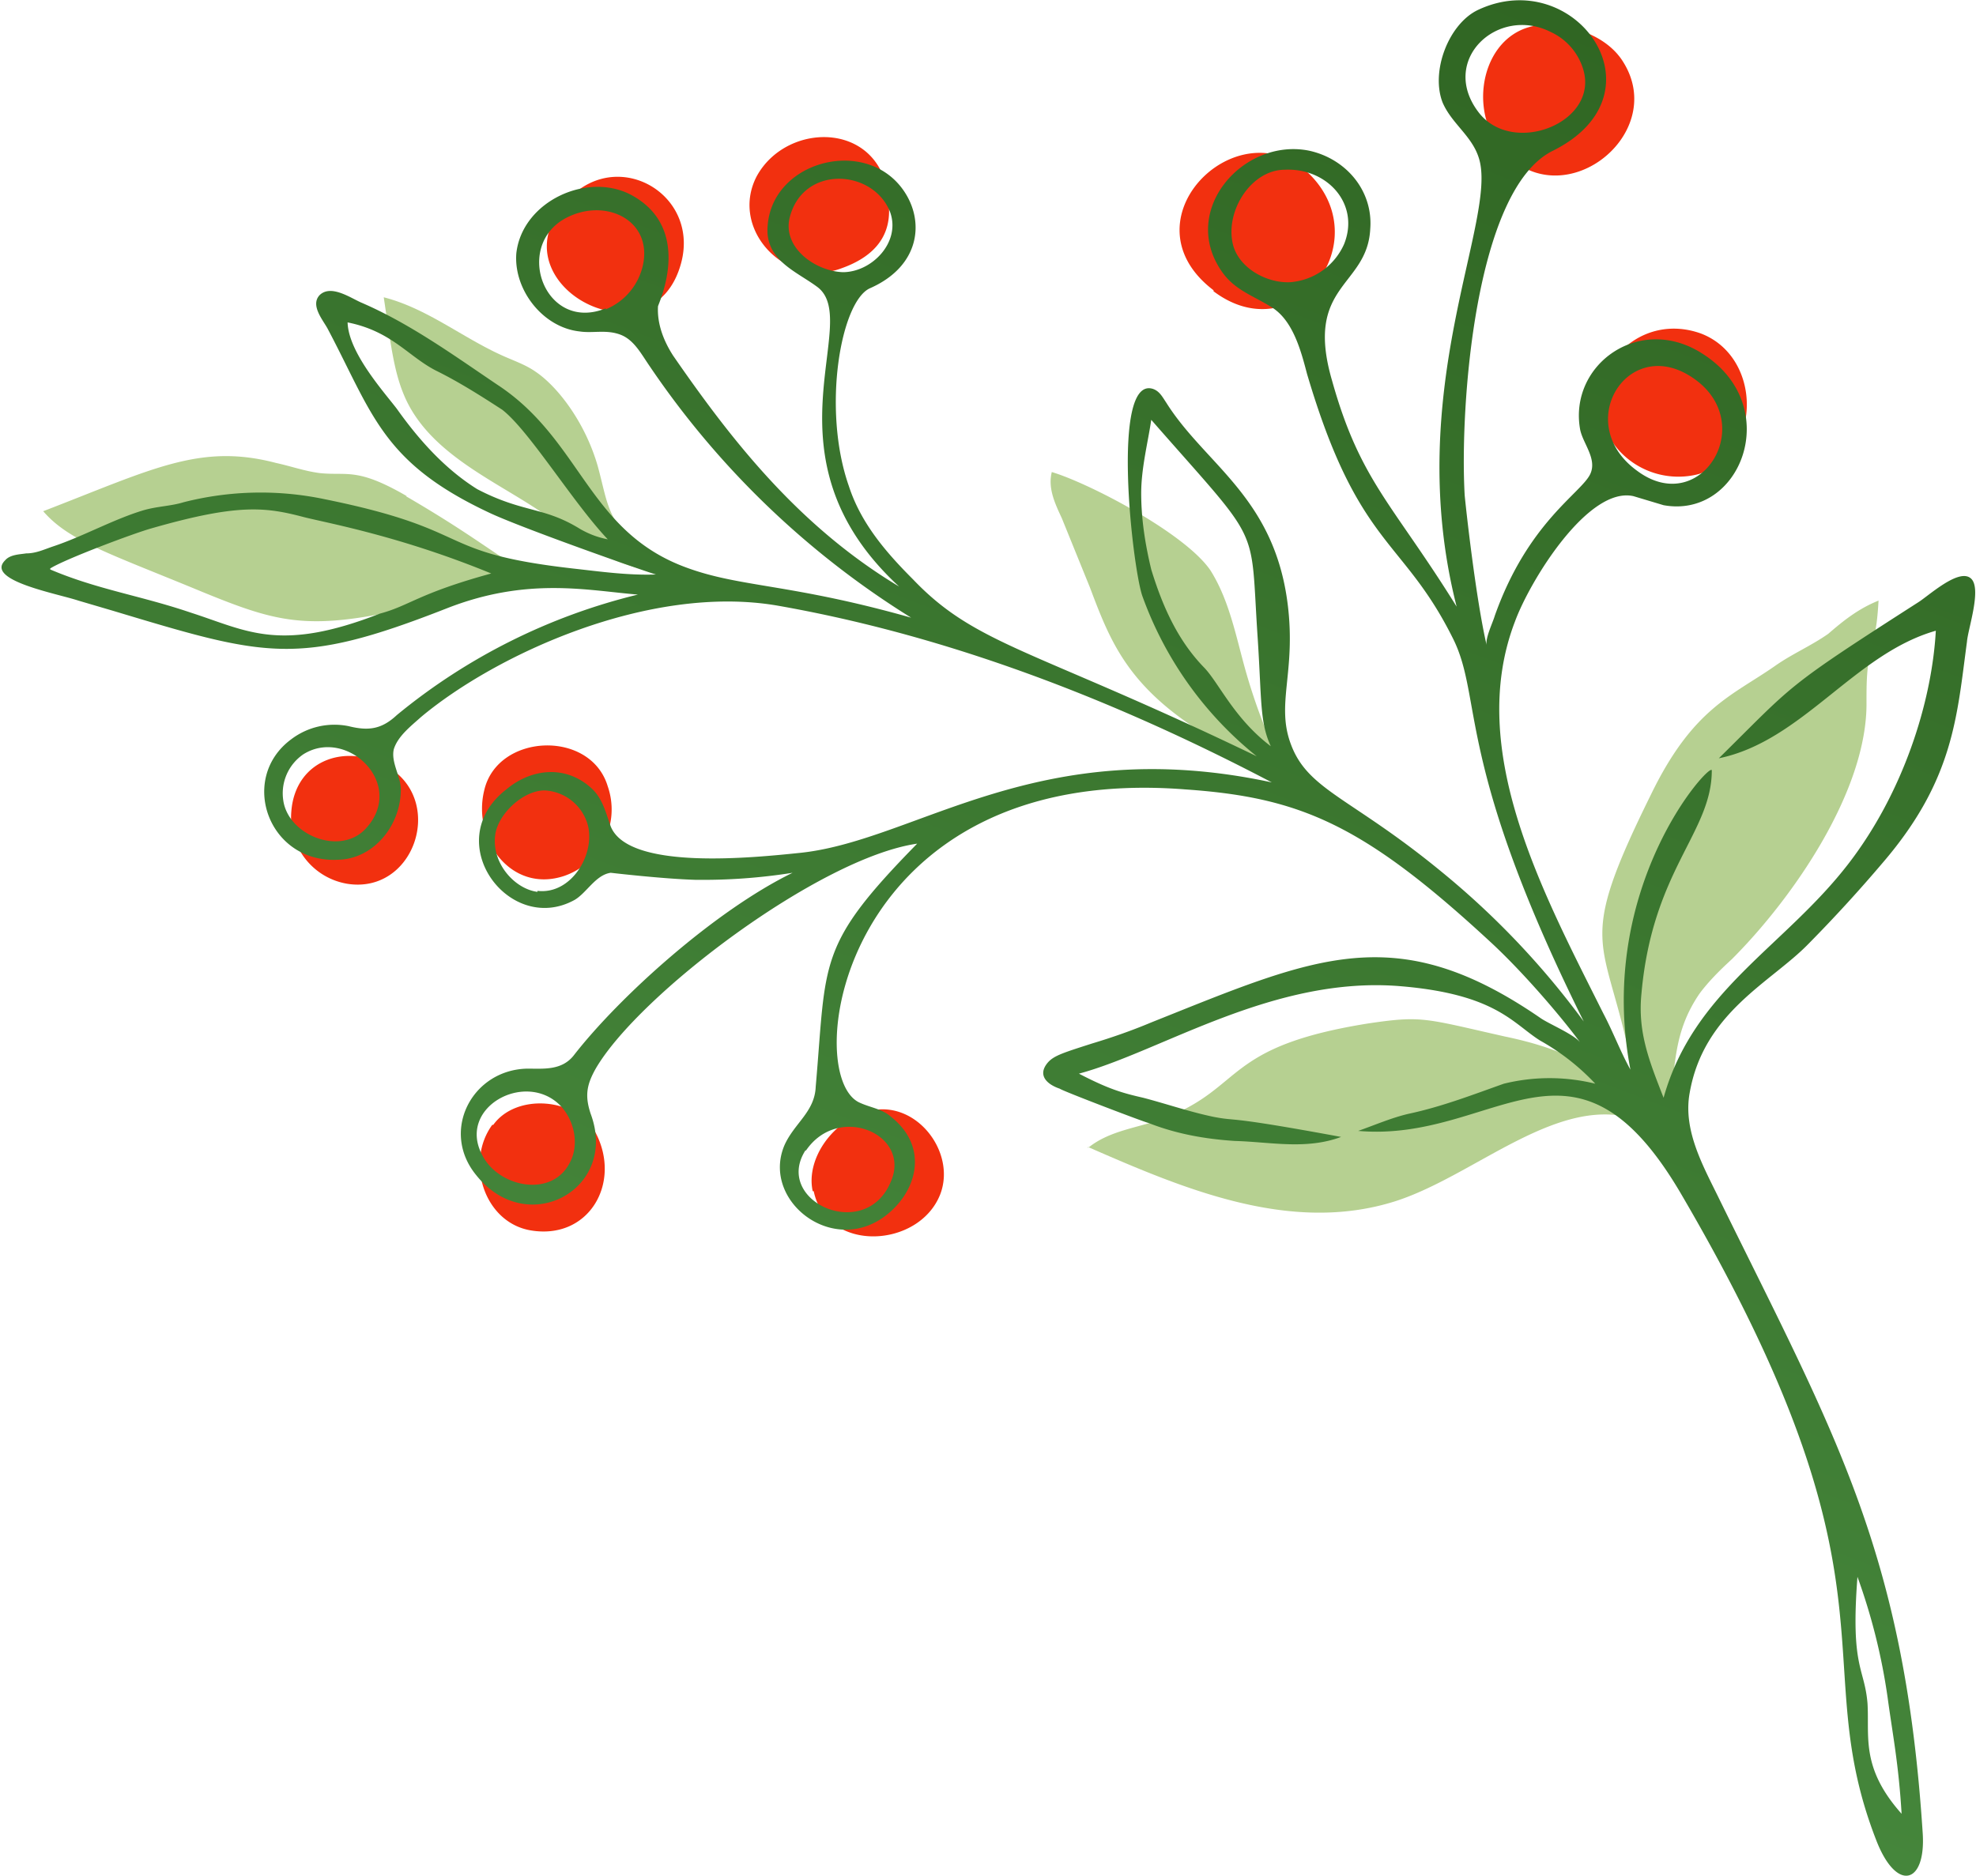
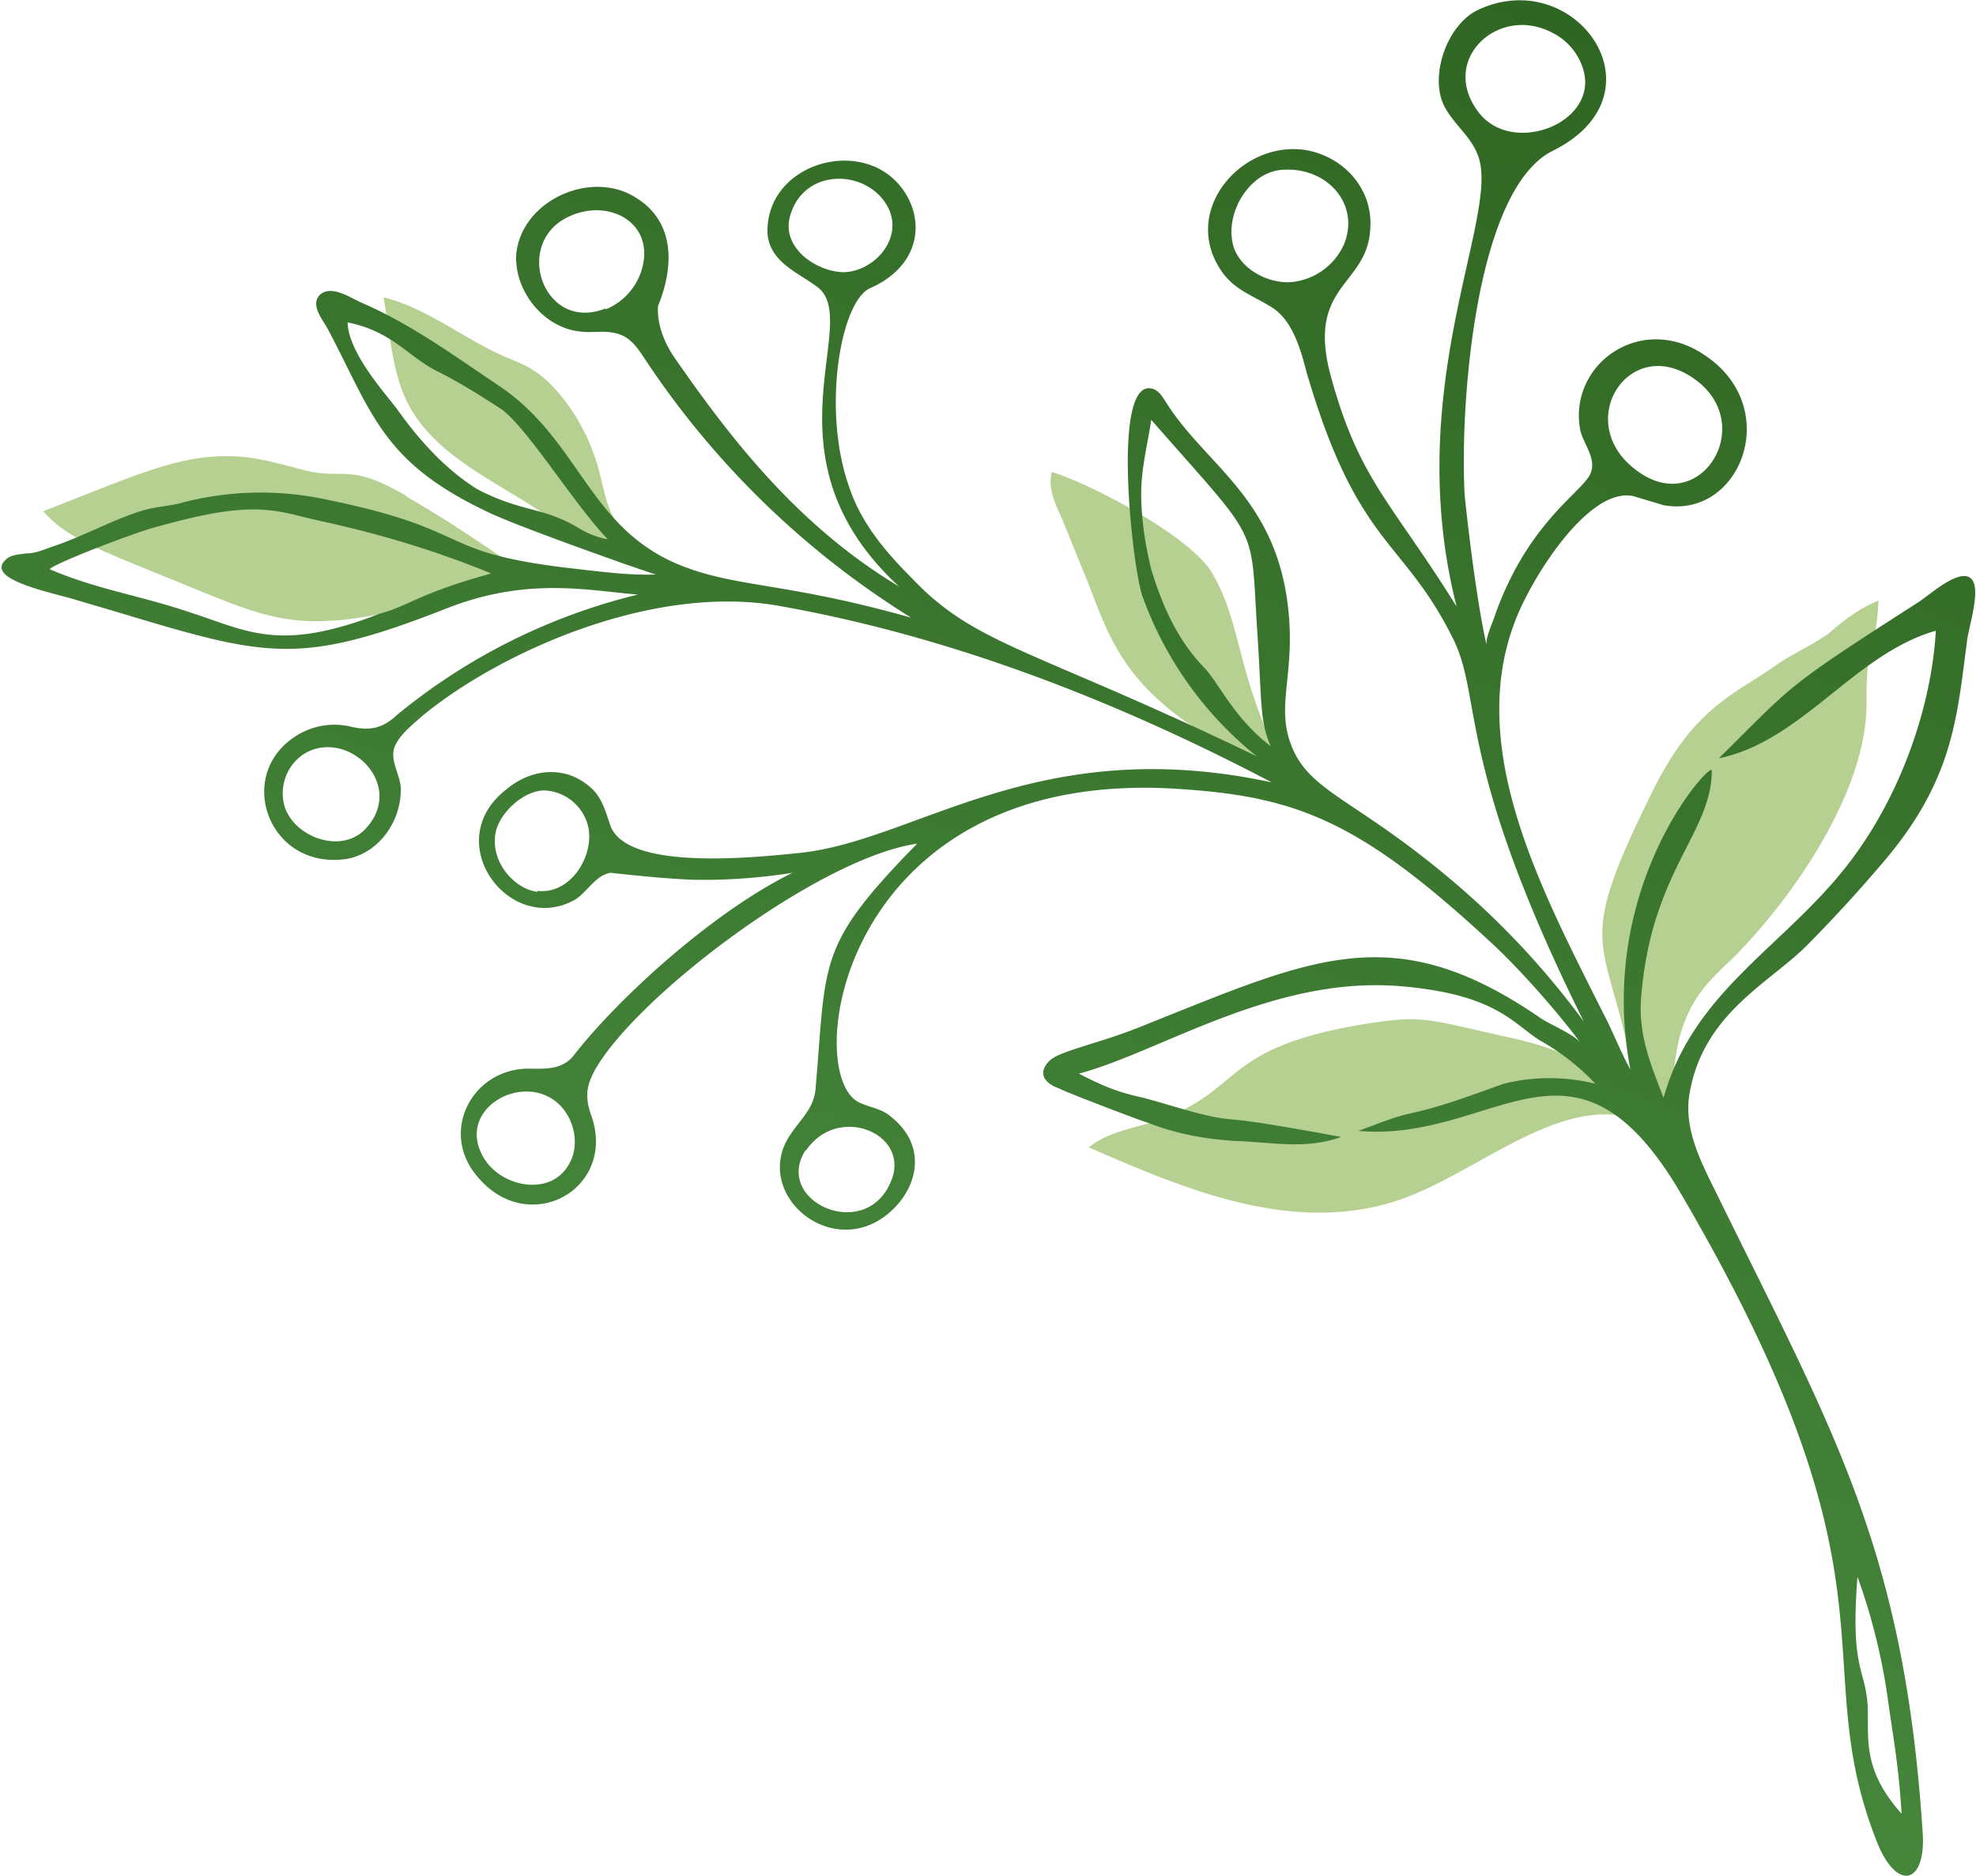
<svg xmlns="http://www.w3.org/2000/svg" data-name="Layer 2" viewBox="0 0 196.7 186.8">
  <defs>
    <linearGradient id="a" x1="85.5" y1="146.9" x2="143.3" y2="-3.7" gradientUnits="userSpaceOnUse">
      <stop offset="0" stop-color="#45863b" />
      <stop offset="1" stop-color="#306623" />
    </linearGradient>
  </defs>
  <g data-name="Layer 1">
-     <path d="M81 118.6c1.3 6.2 10.5 5.7 12.6.3 1.6-4.2-2.4-9.4-7-8.3-3.7.9-6.4 4.8-5.7 8ZM49 112c-2.7 3.7-.8 9.7 3.8 10.5 5.8 1 9.1-4.7 6.5-9.7-1.9-3.5-7.9-4-10.2-.8Zm11.5-33.7c-1.7-5.7-11-5.3-12.3.4-1.2 4.9 2.7 10.3 8 8.5a7 7 0 0 0 4.3-8.9ZM29 80.8a6.7 6.7 0 0 0 5.6 7.2c6.5 1 9.6-7.8 4.4-11.4-4.2-2.8-9.6-1.1-10 4.2Zm38.8-54.6c2-7.4-7.6-12.3-12.3-5-5.1 7.8 9.6 15 12.3 5Zm7.5-8.6c-2.7 5.3 3 11.2 8.5 9.1 2.8-1 4.8-2.8 4.7-5.9 0-8.8-10.1-9-13.2-3.2Zm86 27.4a8 8 0 0 0 7.8 2.2c6.4-2 6.3-11.7.2-14-7.3-2.6-13.4 6-8 11.8Zm-40.5-16c7.7 5.8 15.6-3.9 10.4-10.7-6.8-8.8-20 3.3-10.4 10.6Zm28.4-14.5c5.8 7.6 17-.9 12.4-8.3-1.4-2.3-4.3-3.5-7-3.7-6.5-.6-8.8 7.5-5.4 12Z" fill="#f2300f" />
    <path d="M53.3 37c-1-.7-2.2-1.1-3.3-1.6-4-1.8-7.5-4.7-11.8-5.8.7 4.7 1 7.3 2 9.7 2.4 5.8 9 8.5 13.7 11.7 5 3.5 6.3 5.1 11.8 6-5.5-5.3-5-6.2-6.2-10.6-1.3-4.5-4.1-8-6.2-9.4ZM40.5 49.4c-5-2.9-5.9-2-8.7-2.3-1.5-.2-2.9-.7-4.3-1-7.6-2-12.3.6-23.2 4.8 2.6 3 6.6 4.2 16 8.1 8.1 3.3 11 4 23.8.7 2.5-.6.5.1 9.5-2.3-3.3-1.2-5.1-3.3-13.2-8Zm80 7.4c-2.5-3.7-12.1-8.7-15.8-9.8-.4 1.6.3 3.1 1 4.6l2.8 6.9c2.6 6.9 4.7 12.3 19.6 18.8a59 59 0 0 1-4.4-11.6c-.8-3-1.5-6.2-3.2-8.9Zm-12.2 57.4c9.6 4.2 20.2 8.7 30.6 5.4 8.1-2.6 16.5-11 24.4-8-2.6-5.2-8.2-7.3-13.5-8.4-8-1.8-8.2-2.1-13.6-1.3-14.4 2.3-12.3 6.3-20.2 9.4-2.6 1-5.5 1.2-7.7 3Zm57.2-2.1c1.7-4.5.4-8.4 3.7-13.2.9-1.2 2-2.3 3.2-3.4 6.1-6.1 13.5-16.8 13.4-25.6 0-1.9 0-3.5.5-5.5.5-1.7.6-3 .7-4.6-2 .8-3.5 2-5 3.3-1.7 1.2-3.6 2-5.3 3.2-4.3 3-8.2 4.2-12.4 12.9-7.5 15.2-4.6 13.8-2 26.3.7 4 2.6 5.9 3.2 6.5Z" fill="#b6d091" />
    <path d="M158.1 102.6c-13.4-26.7-10.4-33-13.5-39.1-5-10-9.4-9-14.5-26.3-.6-2.3-1.4-5.3-3.5-6.6-1.9-1.2-3.7-1.7-5-3.6-4.2-6.1 2.2-13.3 8.7-12 3.7.8 6.4 4 6.1 7.8-.3 5.8-6.6 5.5-3.8 15.1 2.8 10 6 12.2 12.4 22.5-5.5-21.6 4.2-38.6 2.2-44.7-.7-2.2-2.7-3.4-3.6-5.5-1.2-3.1.6-7.8 3.5-9.2 9.7-4.6 18.9 8.3 7.5 14-7.8 3.8-9.3 25.6-8.8 34.3.1 1.1 1.1 10.3 2.2 15-.2-.7.6-2.3.8-3 3.3-9.3 8.6-12.2 9.5-14.1.7-1.5-.7-3-1-4.4-1.2-6.5 6-11.7 12.3-7.5 8 5.2 3.7 16.4-4 15l-3-.9c-4.5-1-10.3 8.4-11.8 12.5-4.9 12.8 2.8 27 8.8 39 1 1.9 1.7 3.8 2.7 5.6-3.5-18.2 8-30.7 8.1-29.8 0 6.2-5.9 9.9-7 22.2-.4 3.9.8 6.8 2.2 10.4 3-10.7 12-15 18.4-23.3 5.4-7 8.3-16 8.7-23.2-8.1 2.3-13.3 11-21.6 12.7 7.6-7.5 6.4-6.9 19.8-15.5 1-.6 4.1-3.5 5.3-2.4 1.1 1-.3 5-.4 6.3-1 7.4-1.3 13.7-8.3 21.9A146 146 0 0 1 180 94c-3.7 3.8-10.4 6.8-11.8 14.8-.7 3.8 1.4 7.4 3 10.7 11.5 23.4 18.4 35.1 20.2 63.1.3 5-2.6 5.8-4.6.7-7.2-18.4 3.4-25.4-19.5-64.5-10.7-18.2-18.4-5-32.1-6.2 1.7-.6 3.3-1.3 5-1.7 3.3-.7 6.4-1.9 9.5-3a19 19 0 0 1 9.1 0 22.8 22.8 0 0 0-5.5-4.3c-2.7-1.7-4.4-4.6-13.8-5.4-12.7-1.1-23.9 6.5-32.1 8.7 2.9 1.5 4.2 1.9 6.4 2.4 2.3.6 4.6 1.4 7 1.9 2.6.5.8-.2 12.7 2-3.5 1.3-7 .5-10.6.4-3-.2-5.8-.7-8.6-1.8-.2 0-8.6-3.2-8.8-3.4-1.2-.4-2.3-1.3-1.2-2.6.6-.7 1.6-1 4.4-1.9 2-.6 4-1.3 5.9-2.1 16.3-6.5 24.3-10.4 38.8-.4.9.6 3.3 1.6 3.9 2.4-1.3-1.8-5-6.3-8.6-9.7-12.9-12-19.2-14.7-30.7-15.5-34.4-2.7-38.4 28.6-32.4 31.2 1.1.5 2.2.6 3.1 1.4 3.4 2.7 2.8 6.5.4 9-5.4 5.6-13.5-.4-11-6.2 1-2.2 3-3.3 3.1-5.8 1.1-12.6.1-14 10.1-24.2-9.7 1.4-27.7 15-32 22.4-.9 1.6-1.1 2.7-.5 4.5 2.8 7.5-6.3 12.5-11.4 6.1-3.6-4.4-.4-10.5 5.1-10.6 1.6 0 3.4.2 4.6-1.3 4.5-5.8 14-14.4 21.8-18.2a57 57 0 0 1-9.7.7c-3.3-.1-8.4-.7-8.4-.7-1.5.2-2.4 2-3.6 2.7-6.5 3.6-13.5-5.8-6.8-11 2.5-2.1 6-2.5 8.6 0 1 1 1.3 2.3 1.8 3.7 1.8 4.4 14.2 3.1 19 2.6 11.6-1.3 23.6-12 46.8-7-18.1-9.5-34.4-15-49.2-17.6-12.8-2.2-28.1 4.9-35.5 11.1-1 .9-2.3 1.9-2.7 3.2-.3 1.3.7 2.7.7 4 0 3.6-2.7 6.9-6.2 7-7 .4-10-8.1-4.7-12a7.1 7.1 0 0 1 5.7-1.3c2 .5 3.3.3 4.8-1.1a60 60 0 0 1 24-12c-5-.4-11-1.8-19.1 1.4-14.8 5.8-17.9 4.8-33.2.2l-3.4-1c-2.1-.7-9.3-2-7.3-4 .5-.6 1.5-.6 2.1-.7 1 0 1.8-.4 2.7-.7 3-1 6-2.7 9-3.6 1.4-.4 2.7-.4 4-.8a31 31 0 0 1 14-.3C47.6 52.8 43 55 57 56.6c2.7.3 5.5.7 8.3.6-.8-.2-13.6-4.7-16.7-6.2-10.6-5-11.5-9.8-16-18.3-.5-.9-1.7-2.3-.8-3.3 1.1-1.1 3 .2 4.1.7 4.9 2.1 9.3 5.3 13.6 8.2 8.4 5.5 9 14.6 18.8 18.2 5.4 2 10.4 1.6 22.4 5a86.4 86.4 0 0 1-26-25c-.9-1.3-1.6-2.7-3-3.2s-2.7-.1-4-.3c-3.7-.4-6.6-4.2-6.3-7.8C52 20 58.6 17 63 19.5c6 3.4 2.6 10.6 2.5 11-.1 1.8.6 3.5 1.5 4.9 5.8 8.4 12.5 17 22.5 23-14-12.9-3.6-26.3-8.1-29.8-2-1.5-4.8-2.5-5-5.4-.2-7 9.6-9.8 13.5-4.3 2.2 3.1 1.7 7.6-3.3 9.8-2.9 1.3-4.8 12-2.1 19.7 1.2 3.7 3.7 6.6 6.4 9.3 6.3 6.6 12 6.9 34.2 17.6a36.1 36.1 0 0 1-11.4-16c-1-3-3.1-21.7 1-20.6.7.2 1 .8 1.4 1.4 3.9 6.2 10.8 9.4 12.1 20.2.8 6.7-1.2 9.8.3 13.8 1.7 4.6 6 5.3 15 12.7a81.5 81.5 0 0 1 14.8 15.8Zm-43.5-60.8c-.3 2.1-1 4.8-1 7.3 0 2.6.4 5.1 1 7.6 1.1 3.6 2.6 7 5.2 9.7 1.5 1.5 3 5.1 6.7 7.9-1.1-2.4-.9-4.5-1.3-10.7-.8-11.8.6-9-10.6-21.8ZM5 56.7c4.7 2 9 2.6 14 4.3 5.6 1.8 8.8 4 18.8.1 3-.8 3.8-2 11.1-4-9-3.7-16.2-5-18.6-5.6-3.8-1-6.5-1.4-15.2 1.1-1.8.5-8.7 3.1-10.1 4ZM34.6 32c0 3 3.6 7 4.9 8.7 2.2 3.1 4.8 6 8 8 4.6 2.4 6.6 1.7 10.3 4 .9.5 1.7.8 2.7 1C57 50 52.7 42.9 50 40.8c-2-1.3-4.2-2.7-6.4-3.8-2.9-1.4-4.5-4-9-4.9Zm123-25.1a6 6 0 0 0-3.2-3.7c-5.3-2.7-11.2 2.8-7.2 8 3.4 4.4 12 1 10.4-4.3Zm-23.8 17.4c1.6-4-1.7-7.6-5.9-7.4-3.3 0-5.9 4-5.2 7.3.5 2.4 3.3 4 5.7 3.9a6.4 6.4 0 0 0 5.4-3.8Zm-73.5 6.5a6.2 6.2 0 0 0 3.7-4.4c1-4.6-4-6.9-8-4.5-4.8 3-1.6 11.2 4.3 8.8ZM55.7 110c-3.5-3.4-10.2.3-7.7 5 1.6 3.2 6.9 4.3 8.7.8 1-1.8.5-4.3-1-5.8ZM168 37.3c-6.2-3.6-11.4 5-5 9.6 6.5 4.8 12.4-5.3 5-9.6Zm21.3 143.4c-.3-5.1-.9-8-1.4-11.7a60 60 0 0 0-3-12c-.7 9.1.7 9 1 12.6.2 3.3-.7 6.4 3.4 11Zm-135.8-92c3.4.4 5.8-3.7 5-6.6a4.7 4.7 0 0 0-4.3-3.4c-2.1 0-4.6 2.3-4.9 4.4-.4 2.8 1.9 5.4 4.2 5.7Zm-17-6.3c3.9-4.4-2-10-6.3-7.3a4.7 4.7 0 0 0-2 4.6c.5 3.5 5.8 5.6 8.3 2.7Zm43.7 32.1c-3.3 5.1 6 9.3 8.5 3.1 2-4.7-5.3-7.8-8.5-3Zm-1.6-92.8c-.7 3 2.6 5.3 5.3 5.4 2.9 0 5.8-3 4.7-6-1.7-4.3-8.7-4.7-10 .6Z" fill="url(#a)" />
  </g>
</svg>